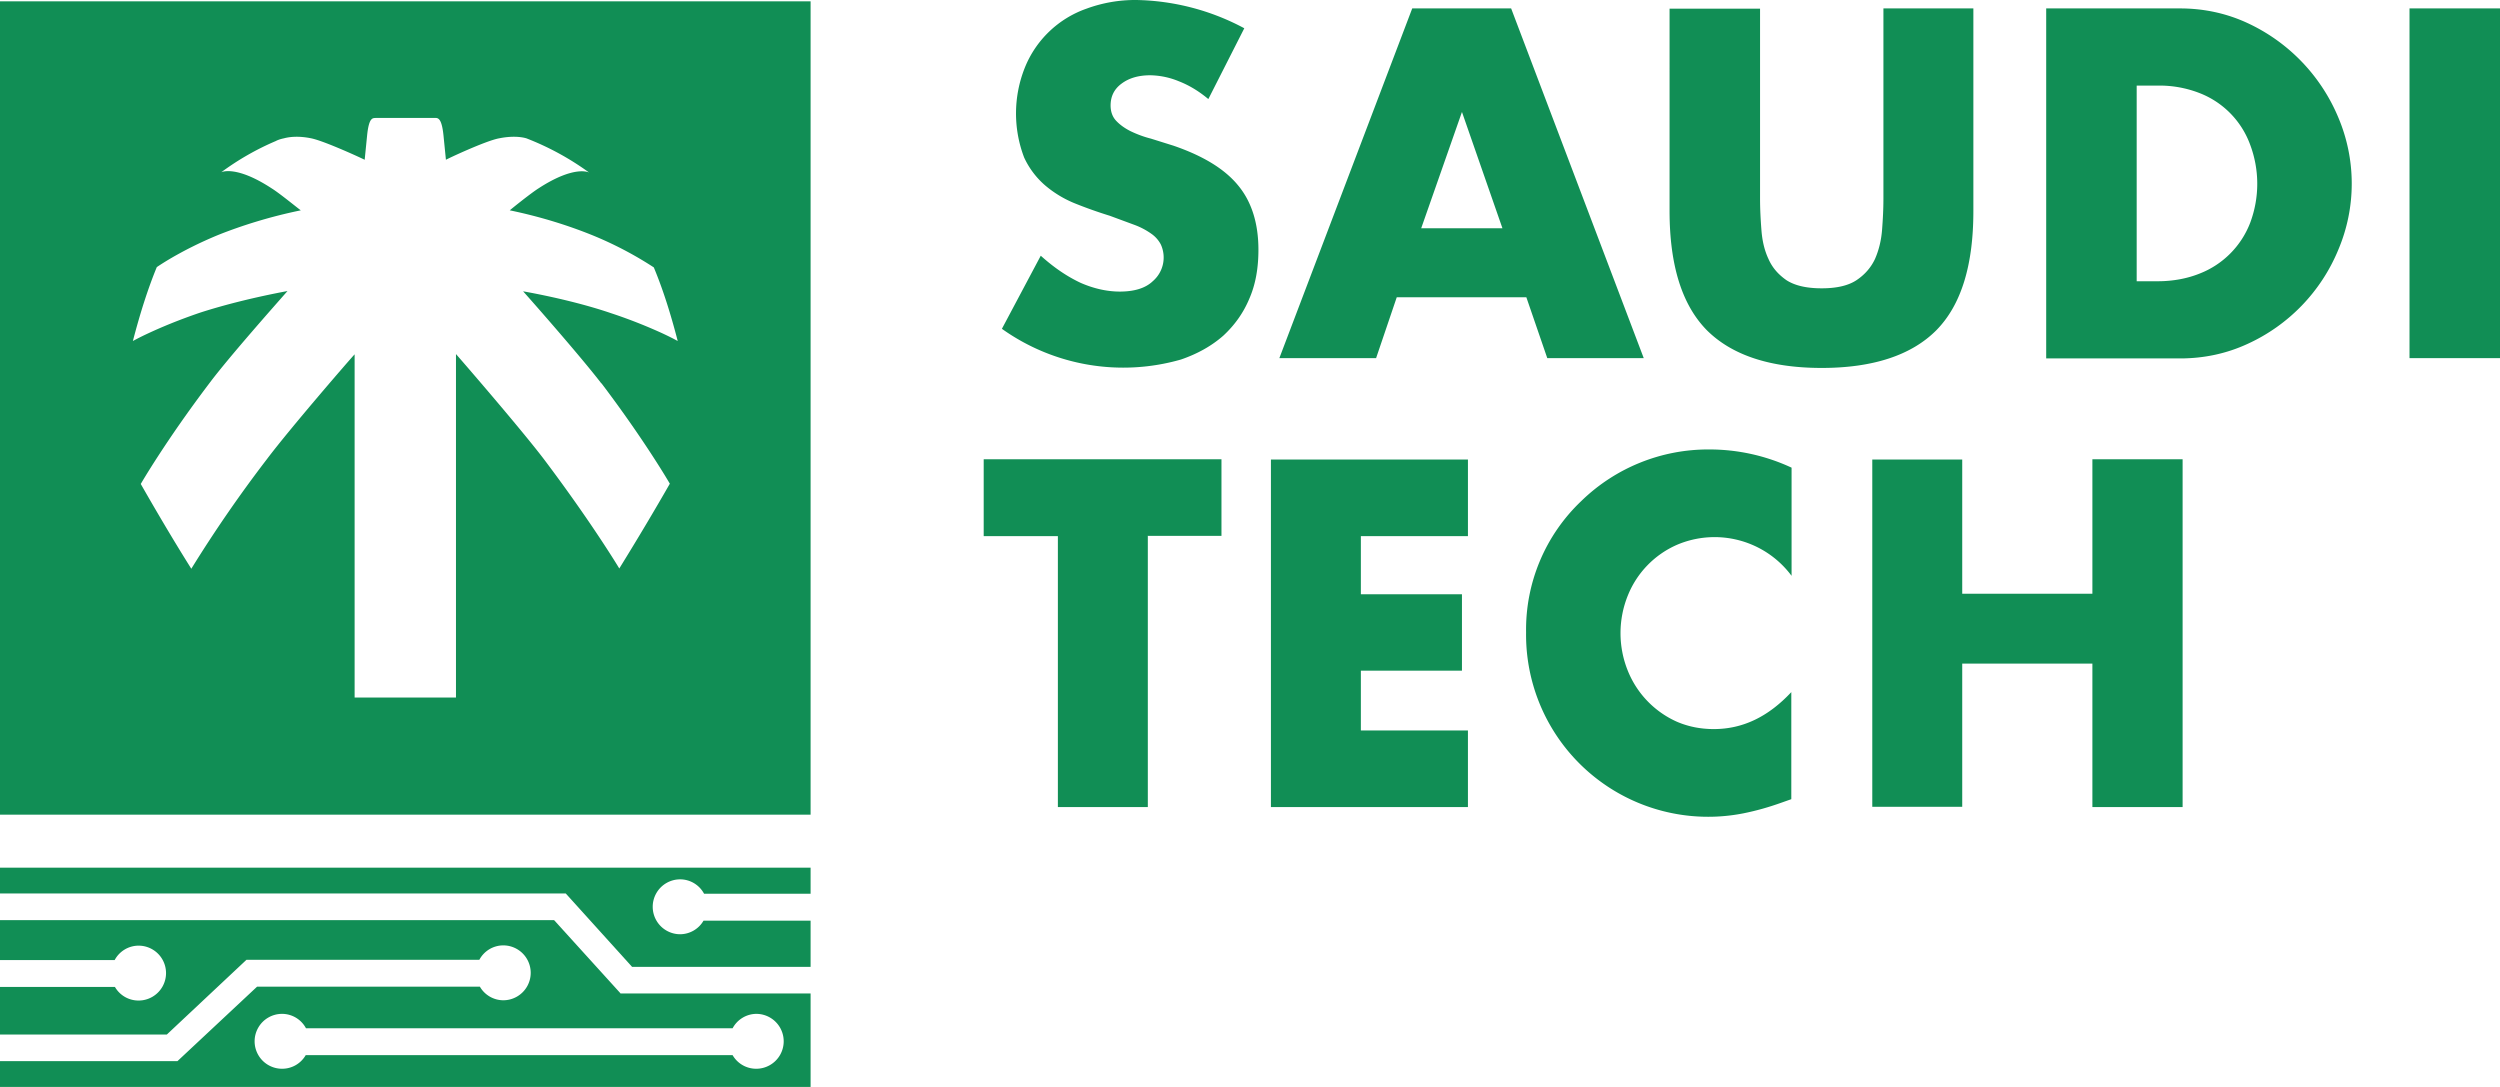
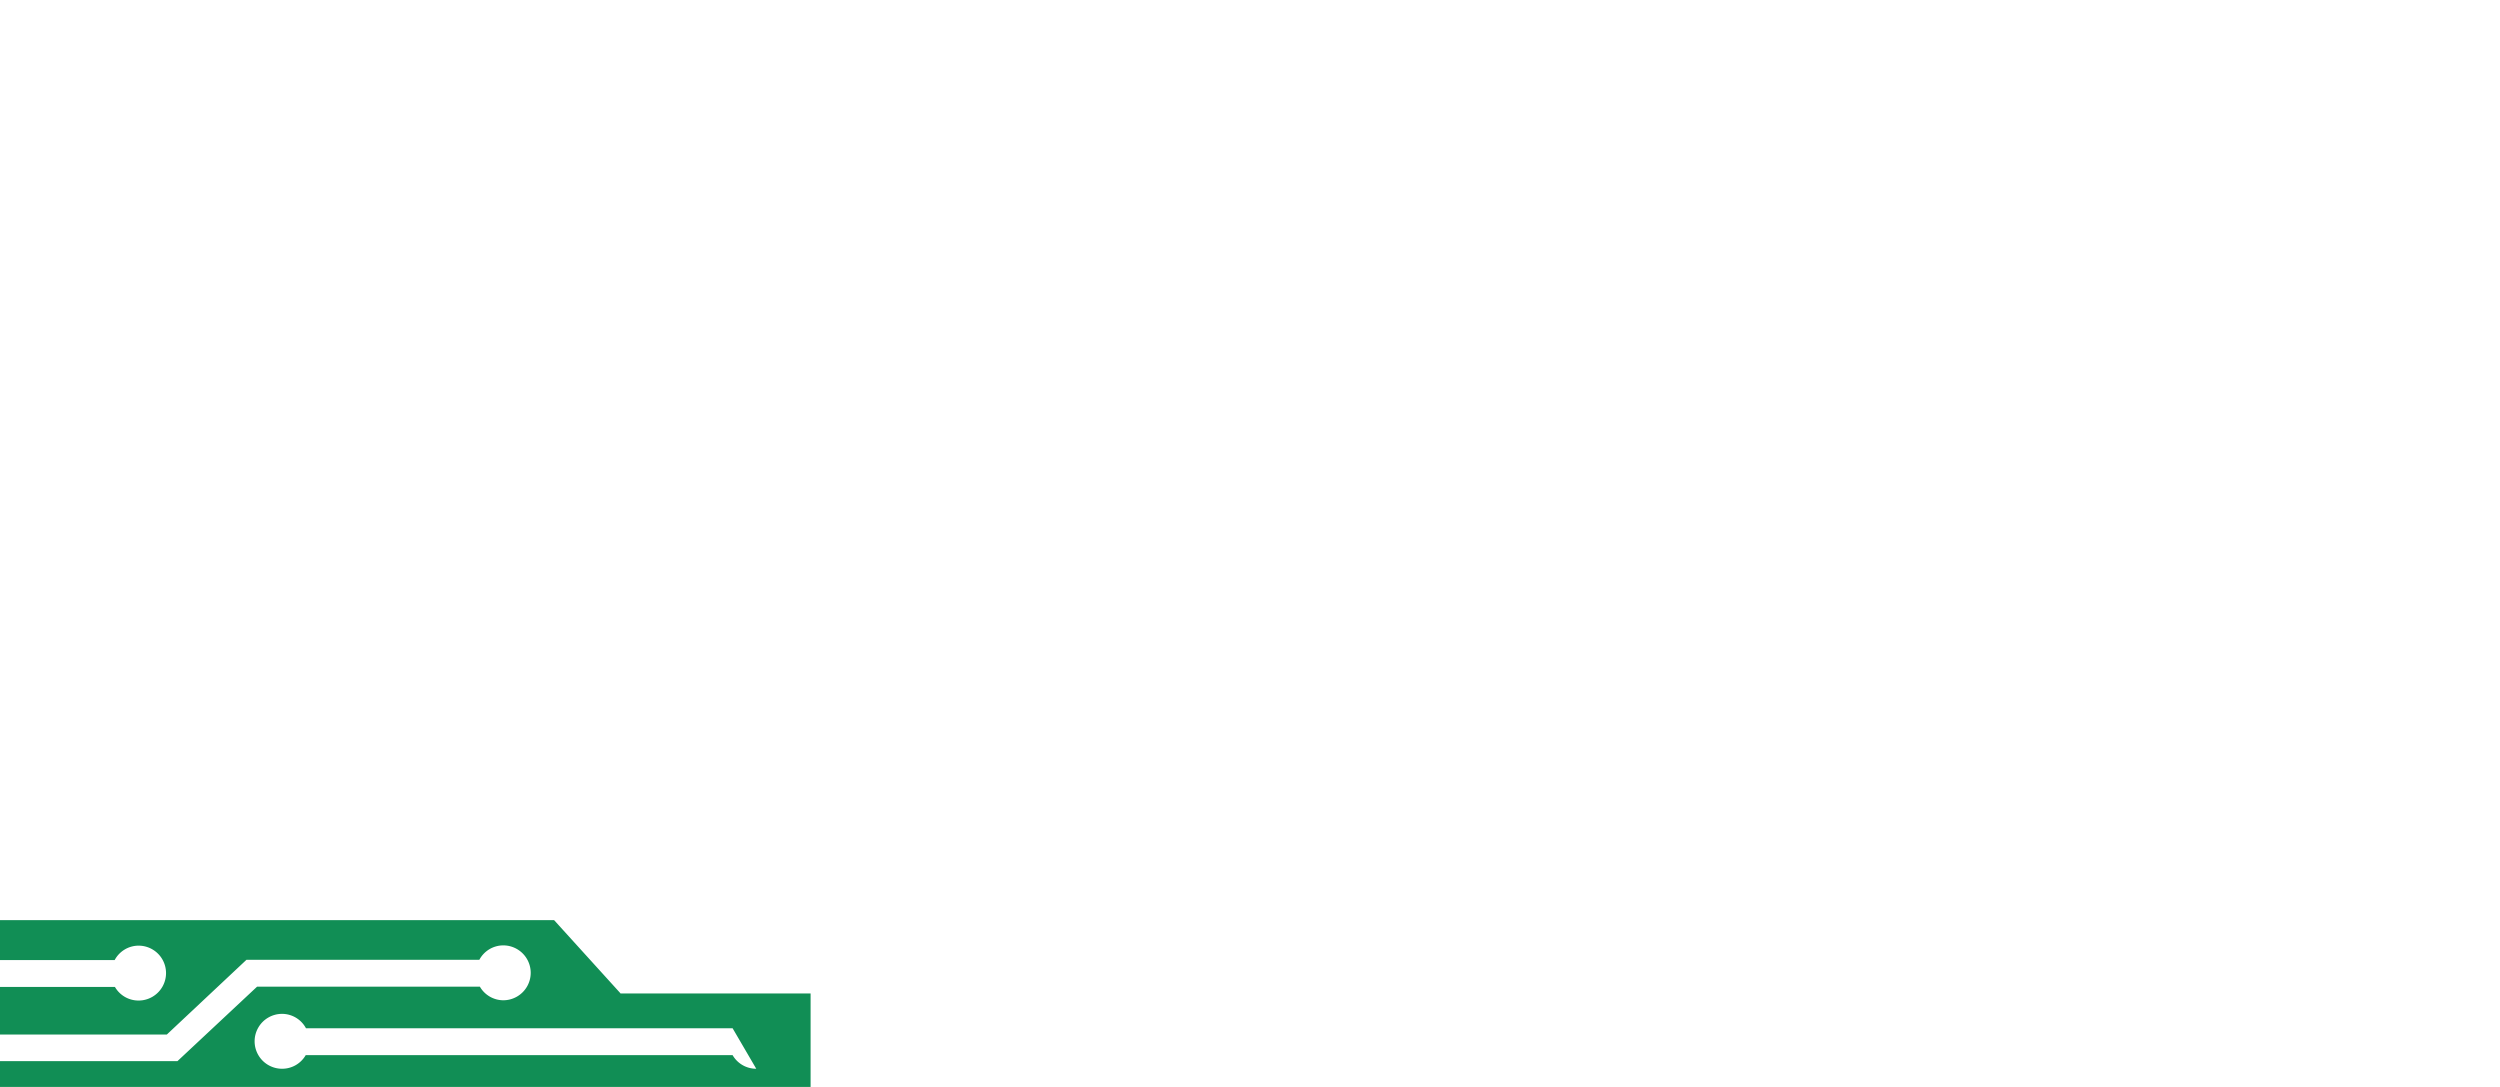
<svg xmlns="http://www.w3.org/2000/svg" width="92" height="40" fill="none">
-   <path fill="#118E55" d="M44.46 3.64c-.36-.3-.72-.51-1.08-.65a2.86 2.86 0 0 0-1.05-.22c-.43 0-.78.1-1.06.31-.27.2-.4.47-.4.8 0 .23.07.42.2.56.14.15.32.28.54.39.21.1.46.2.74.27l.83.26c1.08.37 1.88.85 2.38 1.46.5.6.75 1.4.75 2.37 0 .66-.1 1.26-.33 1.79-.22.53-.54.98-.96 1.37-.43.38-.95.67-1.56.88a7.69 7.69 0 0 1-6.59-1.13l1.43-2.69c.5.45.98.77 1.47 1 .48.21.97.32 1.44.32.54 0 .95-.13 1.21-.38a1.15 1.15 0 0 0 .3-1.35 1.1 1.1 0 0 0-.34-.39 2.68 2.68 0 0 0-.62-.33l-.92-.34a16.5 16.5 0 0 1-1.27-.45 4.02 4.02 0 0 1-1.1-.66 3.04 3.04 0 0 1-.78-1.03 4.54 4.54 0 0 1 .02-3.3A3.8 3.8 0 0 1 39.98.32 5.2 5.2 0 0 1 41.82 0a8.73 8.73 0 0 1 3.97 1.04l-1.32 2.6ZM56.18 10.94H51.4l-.76 2.24h-3.56L51.97.31h3.64l4.88 12.87h-3.55l-.77-2.24Zm-.89-2.54L53.8 4.12 52.3 8.4h3ZM64.77.31v7c0 .38.02.76.05 1.15.03.4.11.75.26 1.07.14.32.36.57.66.78.31.2.74.3 1.3.3.55 0 .98-.1 1.28-.3.3-.2.53-.46.68-.78.14-.32.23-.68.26-1.07s.05-.77.05-1.15v-7h3.31v7.46c0 2-.45 3.46-1.37 4.39-.91.91-2.32 1.38-4.21 1.38-1.9 0-3.3-.47-4.22-1.38-.92-.93-1.38-2.39-1.38-4.4V.32h3.33ZM75.3.31h4.93c.87 0 1.7.18 2.46.53a6.65 6.65 0 0 1 3.35 3.46 6.24 6.24 0 0 1 .01 4.89 6.55 6.55 0 0 1-3.35 3.47c-.76.35-1.59.53-2.47.53H75.3V.3Zm3.33 10.04h.77c.57 0 1.09-.1 1.54-.28a3.26 3.26 0 0 0 1.87-1.88 4.09 4.09 0 0 0-.01-2.88 3.22 3.22 0 0 0-1.87-1.89 4.06 4.06 0 0 0-1.53-.27h-.77v7.2ZM92 .31h-3.33v12.87H92V.31ZM42.24 19.73v9.97h-3.31v-9.97H36.2V16.9h8.75v2.82h-2.72ZM54.02 19.73h-3.94v2.14h3.72v2.81h-3.72v2.2h3.94v2.82h-7.25V16.91h7.25v2.82ZM65.93 21.19a3.53 3.53 0 0 0-4.22-1.14 3.43 3.43 0 0 0-1.8 1.85 3.7 3.7 0 0 0 0 2.8 3.47 3.47 0 0 0 1.8 1.86c.42.18.87.27 1.36.27 1.06 0 2-.45 2.85-1.36v3.94l-.34.12c-.5.18-.97.31-1.42.4a6.7 6.7 0 0 1-8-6.66 6.52 6.52 0 0 1 2.03-4.83 6.69 6.69 0 0 1 4.7-1.9 7.16 7.16 0 0 1 3.04.67v3.97ZM72.21 21.85H77V16.9h3.32v12.8H77v-5.28h-4.79v5.27H68.9V16.91h3.31v4.94ZM0 .05v29.93h29.83V.05H0ZM22.13 14.1c1.62 2.14 2.52 3.7 2.52 3.7-.56.98-1.18 2.02-1.86 3.12 0 0-1-1.67-2.78-4.03-.9-1.18-3.2-3.83-3.23-3.86v12.64h-3.73V13.04c-.04.03-2.34 2.68-3.23 3.86a48.74 48.74 0 0 0-2.78 4.03c-.69-1.1-1.3-2.14-1.86-3.12 0 0 .9-1.56 2.52-3.7.71-.95 2.45-2.91 2.88-3.4-1.23.23-2.37.52-3.23.8-.82.28-1.45.55-1.86.74-.39.18-.6.3-.6.3.26-1 .55-1.92.88-2.72 0 0 .2-.14.56-.35.4-.23.98-.54 1.74-.85.81-.32 1.83-.65 3-.89-.04-.02-.77-.62-1.06-.8-1.34-.88-1.87-.6-1.87-.6a9.91 9.91 0 0 1 2.01-1.15s.1-.06.3-.1c.22-.06.56-.09 1 0 .5.1 1.94.77 1.97.79l.09-.9c.07-.68.21-.63.33-.64h2.14c.12 0 .27-.04.34.64l.09.9c.02-.02 1.46-.7 1.96-.79.45-.09.79-.06 1 0a10.16 10.16 0 0 1 2.31 1.26s-.52-.29-1.86.58c-.3.19-1.03.78-1.06.81 1.16.24 2.18.57 3 .9a13.4 13.4 0 0 1 2.3 1.2c.33.79.62 1.7.88 2.71 0 0-.21-.12-.6-.3-.42-.19-1.05-.46-1.87-.73-.85-.29-2-.58-3.22-.8.43.48 2.16 2.45 2.88 3.39ZM20.82 32.88l2.44 2.7h6.57v-1.7h-3.94a1 1 0 0 1-.86.5 1 1 0 0 1 0-2.02 1 1 0 0 1 .88.53h3.92v-.96H0v.95h20.82Z" />
-   <path fill="#118E55" d="m22.83 36.55-2.44-2.69H0v1.47h4.22a1 1 0 0 1 .88-.53 1 1 0 0 1 0 2.02 1 1 0 0 1-.87-.5H0v1.75h6.14l2.93-2.75h8.57a1 1 0 0 1 .88-.53 1 1 0 0 1 0 2.02 1 1 0 0 1-.86-.5h-8.2l-2.93 2.74H0V40h29.83v-3.44h-7Zm5 2.78a1 1 0 0 1-.87-.5H11.25a1 1 0 0 1-.87.5 1 1 0 0 1 0-2.02 1 1 0 0 1 .88.53h15.7a1 1 0 0 1 .87-.53 1 1 0 0 1 0 2.02Z" />
+   <path fill="#118E55" d="m22.83 36.55-2.44-2.69H0v1.47h4.22a1 1 0 0 1 .88-.53 1 1 0 0 1 0 2.02 1 1 0 0 1-.87-.5H0v1.75h6.14l2.93-2.75h8.57a1 1 0 0 1 .88-.53 1 1 0 0 1 0 2.02 1 1 0 0 1-.86-.5h-8.2l-2.93 2.74H0V40h29.83v-3.44h-7Zm5 2.78a1 1 0 0 1-.87-.5H11.25a1 1 0 0 1-.87.5 1 1 0 0 1 0-2.02 1 1 0 0 1 .88.53h15.7Z" />
</svg>